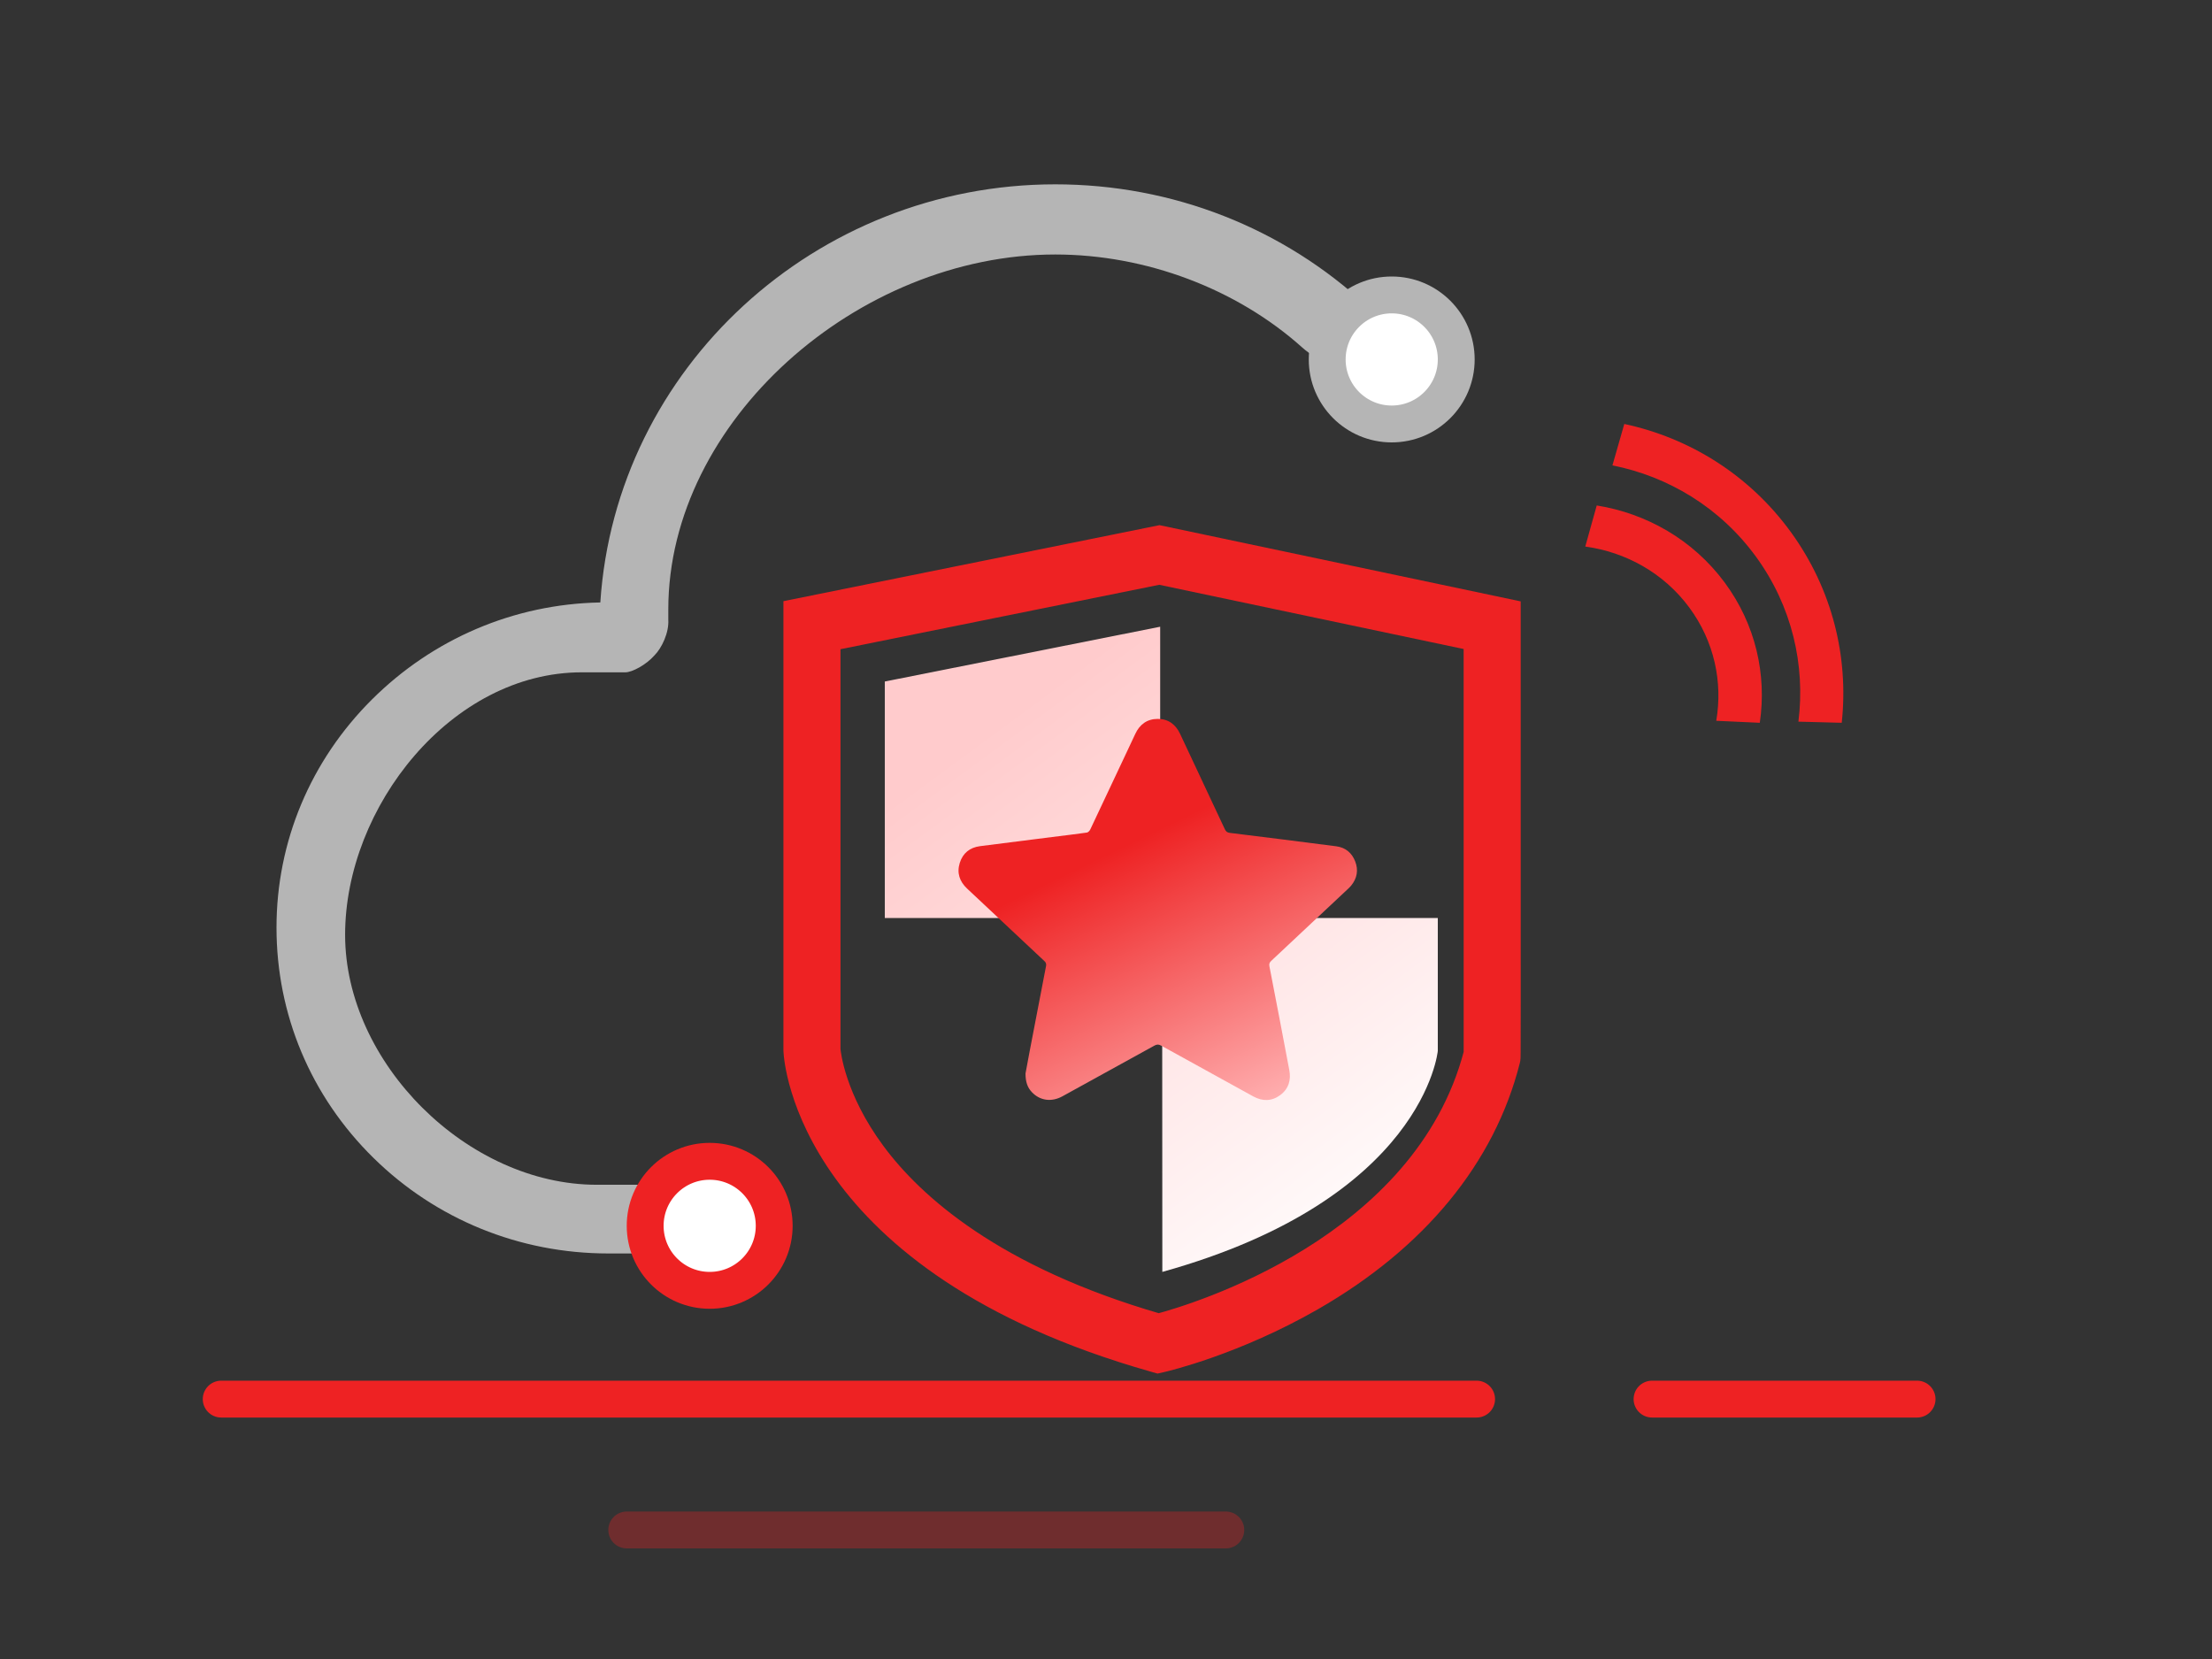
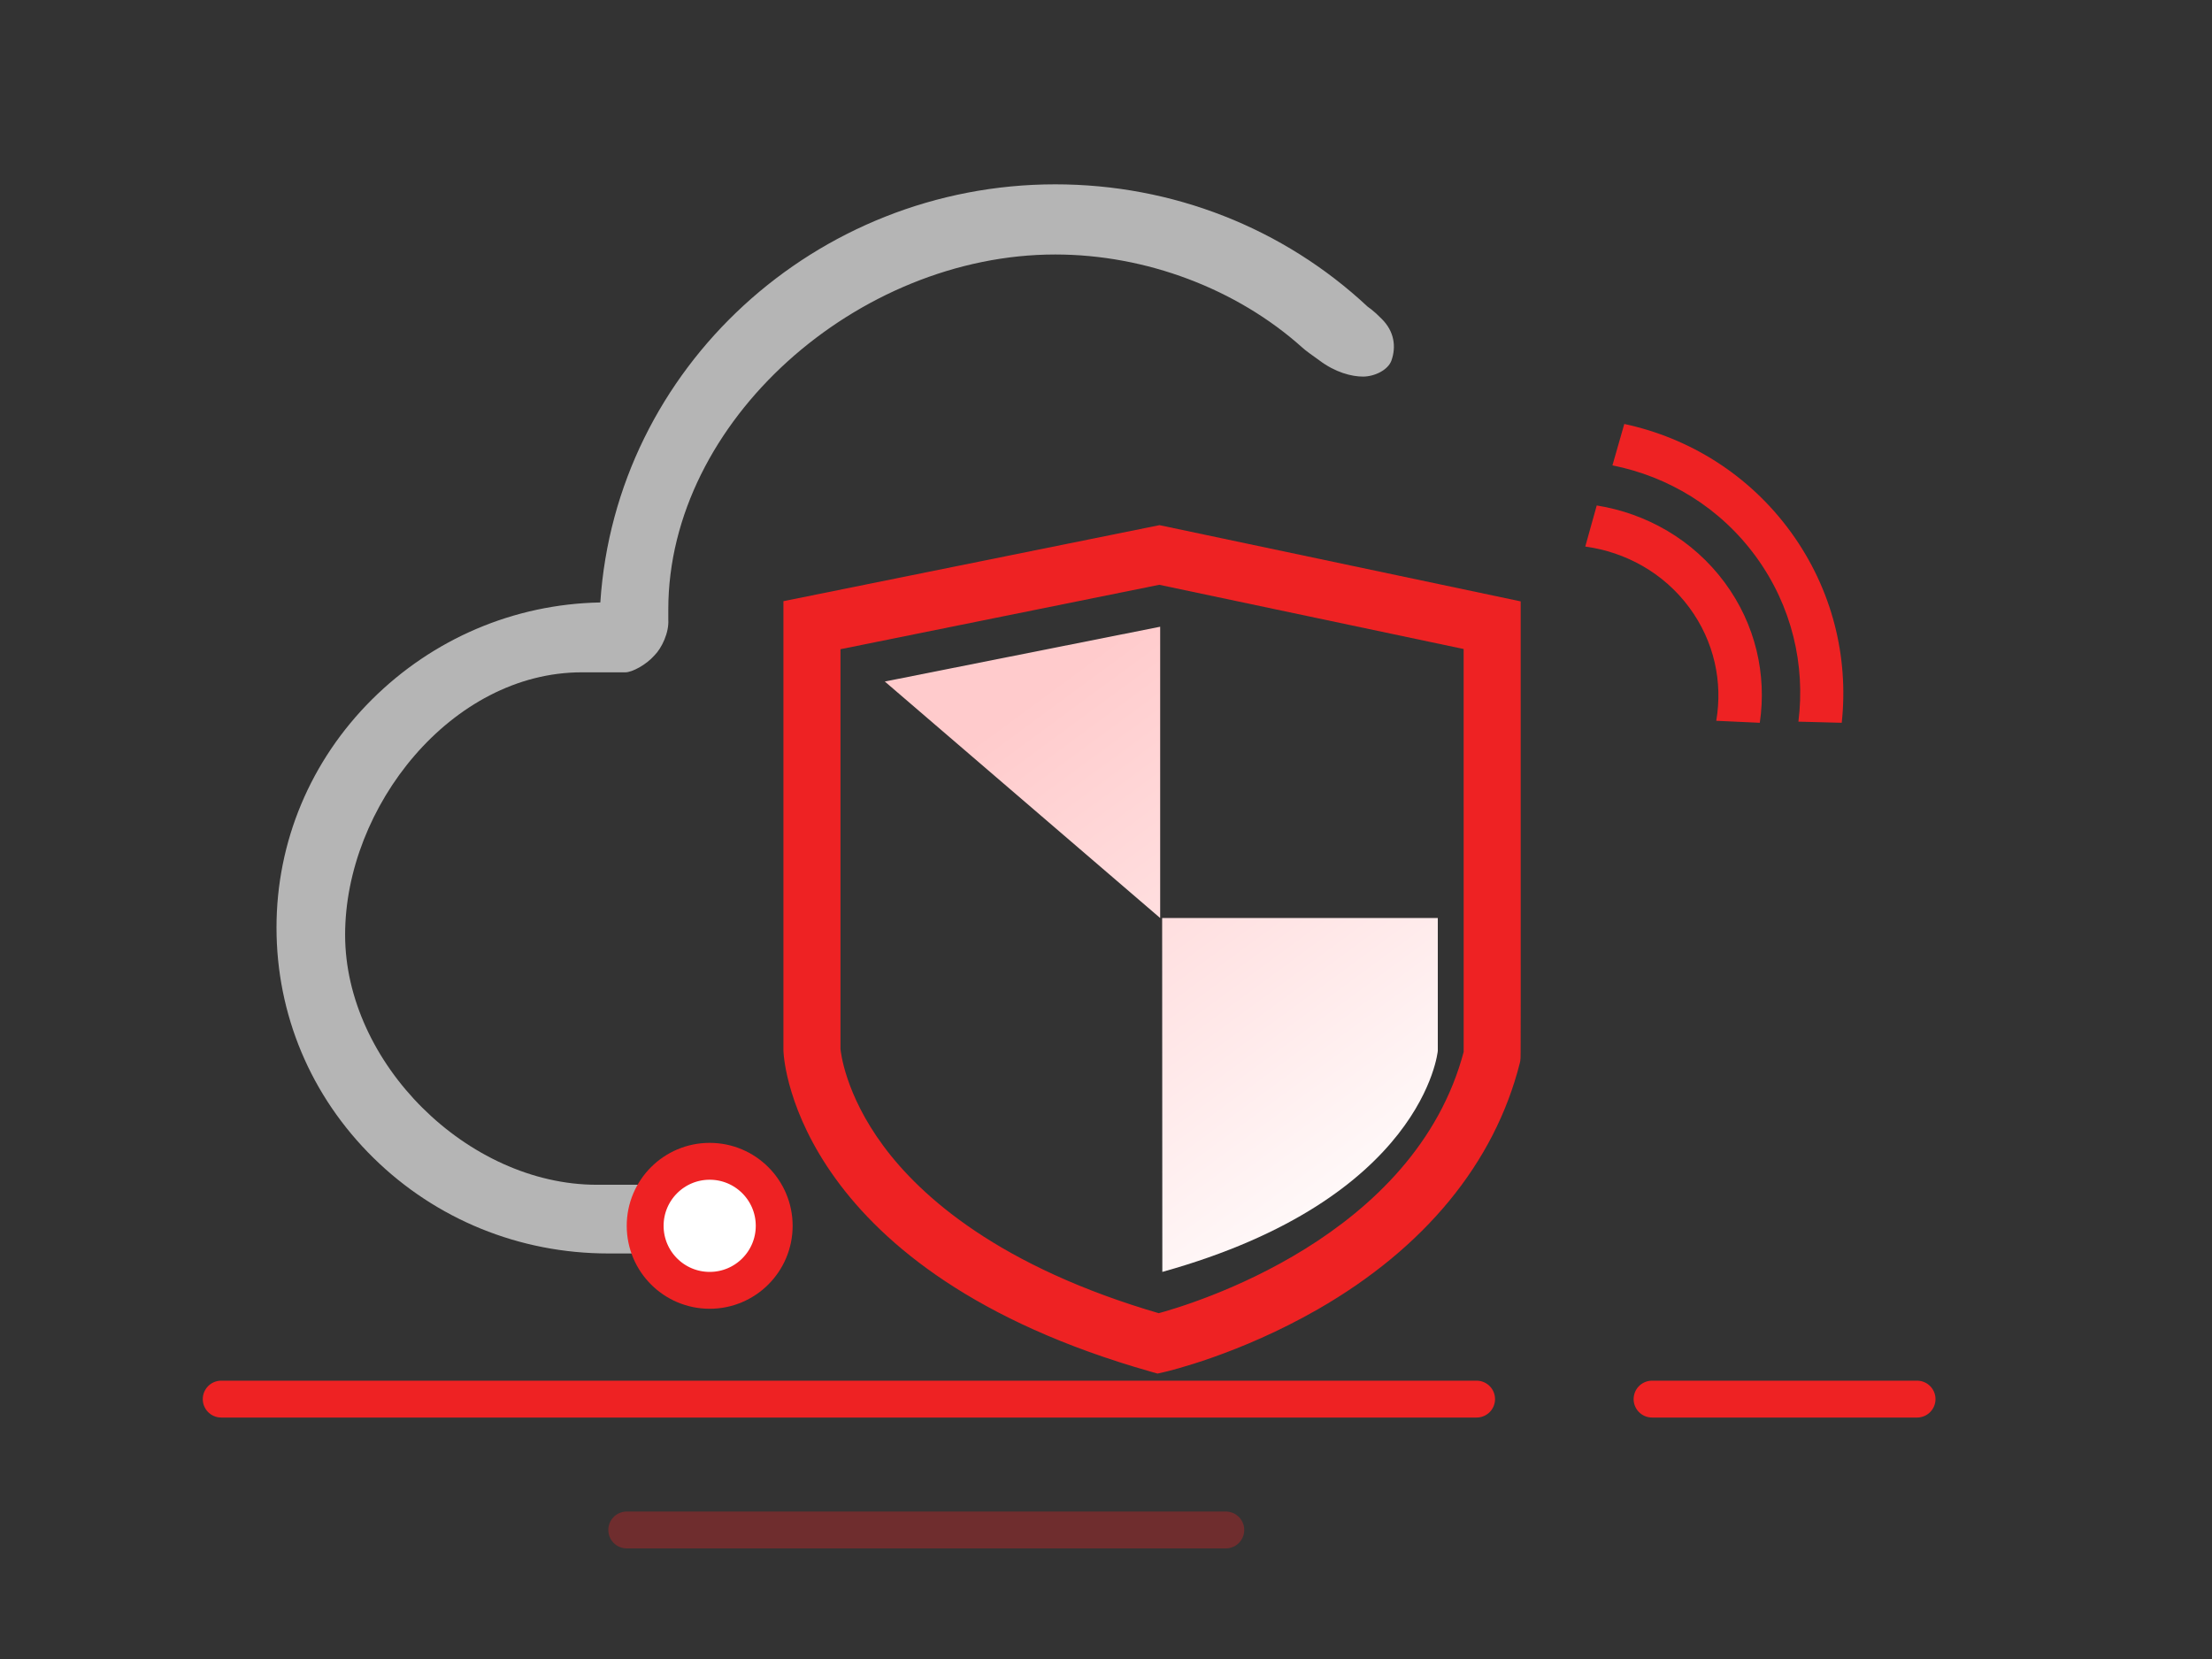
<svg xmlns="http://www.w3.org/2000/svg" width="120px" height="90px" viewBox="0 0 120 90" version="1.1">
  <rect x="0" y="0" width="120" height="90" fill="#333333" stroke="none" />
  <title>企业构建</title>
  <defs>
    <linearGradient x1="23.601%" y1="12.952%" x2="81.594%" y2="104.848%" id="linearGradient-1">
      <stop stop-color="#FFCBCC" offset="0%" />
      <stop stop-color="#FFFFFF" offset="100%" />
    </linearGradient>
    <linearGradient x1="60.162%" y1="23.857%" x2="95.031%" y2="92.829%" id="linearGradient-2">
      <stop stop-color="#EE2223" offset="0%" />
      <stop stop-color="#FFB1B2" offset="100%" />
    </linearGradient>
  </defs>
  <g id="企业构建" stroke="none" stroke-width="1" fill="none" fill-rule="evenodd">
    <g id="1">
      <path d="M12,75.901 L80.105,75.901 M89.623,75.901 L104,75.901" id="形状" stroke="#EE2223" stroke-width="2" stroke-linecap="round" />
      <g id="安全-(9)" transform="translate(15, 10)">
-         <path d="M29,21.829 L29,44.999 C29,44.999 29.502,55.777 48.348,61 C48.348,61 63.836,57.544 66.998,45.312 C67.002,45.287 66.998,21.829 66.998,21.829 L48.408,18 L29,21.829 L29,21.829 Z" id="路径" fill-rule="nonzero" />
        <path d="M47.81,64 L47.56,63.929 C28.741,58.586 28.022,47.486 28.002,47.015 L28,46.964 L28,23.023 L47.9,19 L66.997,23.03 L66.997,23.916 C67.002,47.342 67.002,47.342 66.983,47.457 L66.964,47.55 C65.633,52.82 61.929,57.33 56.25,60.592 C52.021,63.02 48.223,63.906 48.064,63.942 L47.81,64 L47.81,64 Z M30.096,46.929 C30.114,47.14 30.36,49.545 32.523,52.466 C34.616,55.294 38.972,59.188 47.855,61.76 C49.755,61.257 62.17,57.582 64.903,47.132 C64.905,45.674 64.903,32.548 64.902,24.803 L47.892,21.214 L30.096,24.81 L30.096,46.928 L30.096,46.929 Z" id="形状" stroke="#EE2223" fill="#EE2223" fill-rule="nonzero" />
-         <path d="M33,26.972 L47.939,24 L47.939,39.803 L33,39.803 L33,26.972 L33,26.972 Z M48.046,39.803 L63,39.803 L63,47.012 C63,47.012 62.255,55.044 48.056,59 L48.046,39.803 L48.046,39.803 Z" id="形状" fill="url(#linearGradient-1)" fill-rule="nonzero" />
+         <path d="M33,26.972 L47.939,24 L47.939,39.803 L33,26.972 L33,26.972 Z M48.046,39.803 L63,39.803 L63,47.012 C63,47.012 62.255,55.044 48.056,59 L48.046,39.803 L48.046,39.803 Z" id="形状" fill="url(#linearGradient-1)" fill-rule="nonzero" />
        <path d="M55.653,8.858 C55.785,8.987 56.264,9.332 56.571,9.548 C57.44,10.205 58.327,10.43 58.942,10.43 C59.557,10.43 60.305,10.08 60.489,9.548 C60.745,8.811 60.649,7.978 59.946,7.288 C59.639,6.986 59.639,6.986 59.375,6.77 L59.199,6.641 C54.632,2.372 48.616,0 42.248,0 C29.248,0 18.401,9.961 17.567,22.683 C12.868,22.769 8.476,24.666 5.182,27.943 C1.844,31.264 0,35.662 0,40.32 C0,45.02 1.844,49.462 5.27,52.825 C8.652,56.146 13.175,58 18.006,58 L22.266,58 C23.715,58 24.352,57.171 24.469,56.729 C24.586,56.288 24.659,55.524 24.264,55.092 C23.781,54.575 23.078,54.273 22.331,54.273 L17.378,54.273 C10.351,54.273 3.722,47.657 3.722,40.714 C3.722,33.771 9.489,26.473 16.56,26.473 L18.931,26.473 C19.283,26.473 20.049,26.074 20.504,25.554 C20.903,25.156 21.299,24.313 21.255,23.623 L21.255,23.062 C21.255,12.843 31.532,3.806 42.248,3.806 C47.166,3.806 52.096,5.667 55.653,8.858 Z" id="路径" fill="#B5B5B5" fill-rule="nonzero" />
-         <circle id="椭圆形" stroke="#B5B5B5" stroke-width="2" fill="#FFFFFF" cx="60.5" cy="9.5" r="3.5" />
        <circle id="椭圆形" stroke="#EE2223" stroke-width="2" fill="#FFFFFF" cx="23.5" cy="56.5" r="3.5" />
-         <path d="M40.633,48.238 C40.696,47.9 40.777,47.455 40.862,47.01 C41.155,45.477 41.45,43.946 41.746,42.414 L41.746,42.414 C41.775,42.309 41.737,42.196 41.65,42.13 C40.254,40.824 38.859,39.516 37.466,38.206 C37.056,37.821 36.898,37.357 37.066,36.814 C37.232,36.281 37.613,35.976 38.165,35.904 C39.469,35.734 40.774,35.572 42.078,35.408 C42.708,35.329 43.338,35.255 43.966,35.166 C44.034,35.156 44.114,35.067 44.146,35 C44.773,33.678 45.397,32.355 46.017,31.03 C46.207,30.625 46.4,30.222 46.587,29.817 C46.827,29.297 47.23,29.003 47.802,29 C48.375,28.997 48.777,29.295 49.02,29.812 C49.828,31.535 50.637,33.257 51.445,34.98 C51.503,35.103 51.566,35.164 51.711,35.182 C53.64,35.419 55.568,35.662 57.494,35.911 C57.992,35.976 58.339,36.267 58.519,36.731 C58.702,37.204 58.621,37.648 58.3,38.043 L58.3,38.043 C58.237,38.117 58.169,38.186 58.096,38.251 C56.721,39.542 55.345,40.833 53.969,42.122 C53.877,42.209 53.838,42.282 53.865,42.42 C54.23,44.295 54.589,46.17 54.943,48.047 C55.048,48.596 54.908,49.069 54.452,49.408 C53.995,49.748 53.492,49.756 52.991,49.481 C51.323,48.564 49.656,47.645 47.991,46.723 C47.853,46.647 47.754,46.652 47.62,46.727 C45.961,47.646 44.299,48.562 42.636,49.474 C42.046,49.799 41.418,49.712 40.981,49.251 C40.739,48.999 40.634,48.693 40.633,48.238 L40.633,48.238 Z" id="路径" fill="url(#linearGradient-2)" fill-rule="nonzero" />
        <path d="M84.913,29.211 L82.563,29.149 C82.946,26.087 82.219,22.895 80.272,20.216 C78.328,17.54 75.514,15.851 72.474,15.247 L73.117,13 C76.639,13.754 79.889,15.748 82.154,18.866 C84.413,21.977 85.296,25.659 84.913,29.211 L84.913,29.211 Z M78.565,21.604 C80.251,23.885 80.851,26.611 80.468,29.211 L78.106,29.102 C78.464,27.012 78.004,24.799 76.643,22.958 C75.256,21.081 73.195,19.95 71,19.65 L71.622,17.421 C74.325,17.855 76.846,19.28 78.565,21.604 L78.565,21.604 Z" id="形状" fill="#EE2223" fill-rule="nonzero" />
      </g>
      <line x1="34" y1="83" x2="66.5" y2="83" id="路径" stroke="#EE2223" stroke-width="2" opacity="0.321" stroke-linecap="round" />
    </g>
  </g>
</svg>